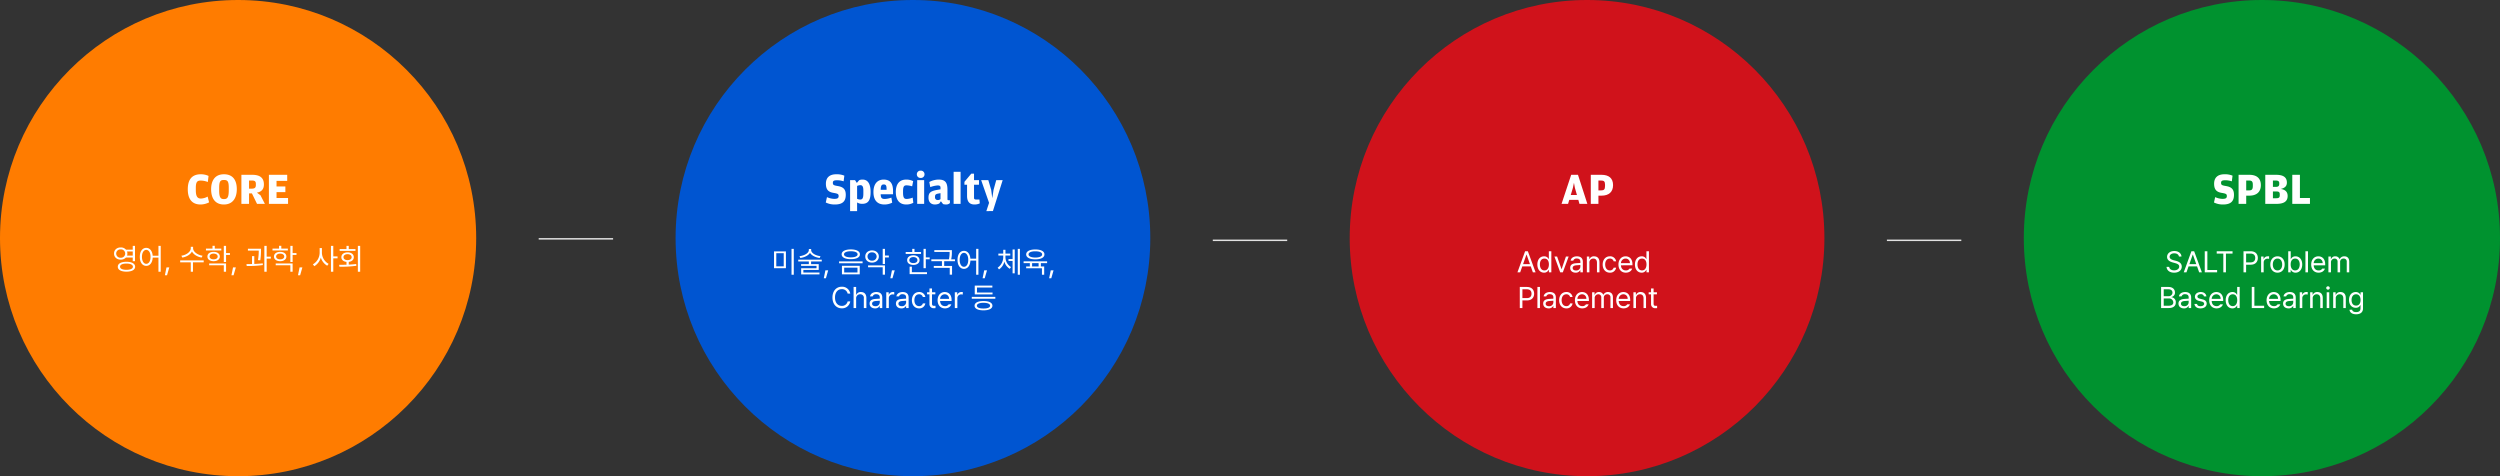
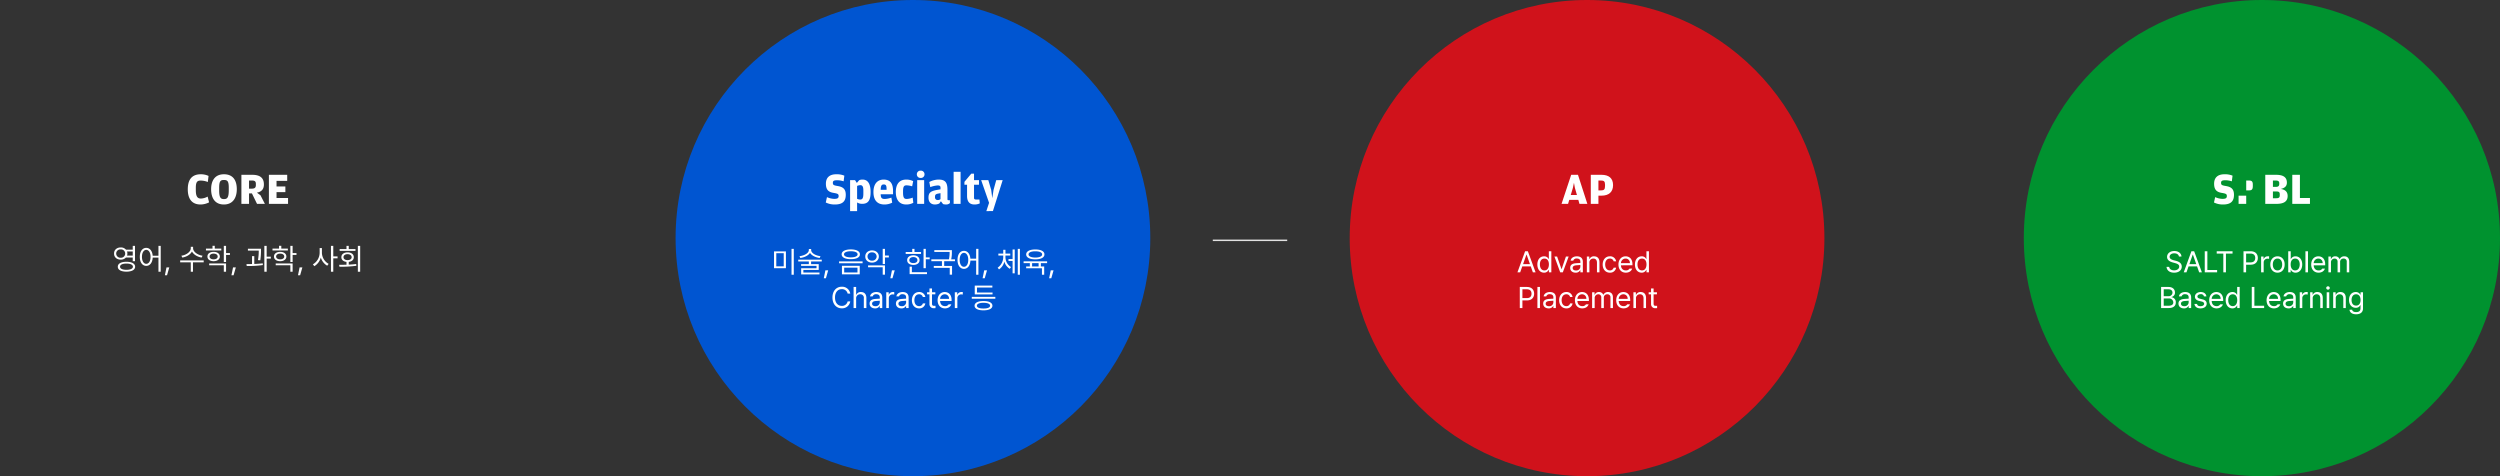
<svg xmlns="http://www.w3.org/2000/svg" width="1680" height="320" viewBox="0 0 1680 320">
  <rect x="0" y="0" width="1680" height="320" fill="#333333" stroke="none" />
  <g id="이미지" transform="translate(-120 -1085)">
    <g id="core">
-       <circle id="타원_17" data-name="타원 17" cx="160" cy="160" r="160" transform="translate(120 1085)" fill="#ff7c00" />
      <path id="패스_417" data-name="패스 417" d="M-19.5-1.02l-.96-3.87a10.366,10.366,0,0,1-4.5,1.32c-2.04,0-3.45-1.02-3.45-5.52V-10.8c0-4.17,1.14-4.86,3.33-4.86a13.63,13.63,0,0,1,4.74.96l.48-4.08a12.021,12.021,0,0,0-5.19-1.11c-6.6,0-8.76,4.35-8.76,10.08C-33.81-4.14-31.65.42-25.2.42A12.862,12.862,0,0,0-19.5-1.02ZM-.87-9.87c0-5.73-2.4-10.02-8.61-10.02-6.15,0-8.64,4.35-8.64,10.08,0,5.67,2.4,10.23,8.58,10.23S-.87-4.26-.87-9.87Zm-11.85.84V-10.8c0-4.5.93-5.25,3.18-5.25,2.28,0,3.27.66,3.27,5.13v1.8c0,4.83-.99,5.91-3.21,5.91C-11.67-3.21-12.72-4.14-12.72-9.03Zm30.06-4.02c0-4.71-2.97-6.48-7.89-6.48H2.22V0H7.35V-7.02H9.3L12.72,0H18L15.03-5.79l-2.4-1.74C16.11-8.22,17.34-10.2,17.34-13.05ZM7.35-15.69H9.18c1.89,0,2.76.45,2.76,2.25v.84c0,1.68-.78,2.37-2.7,2.37H7.35ZM33.57,0V-3.93H25.83V-7.89h5.94V-11.7H25.83v-3.75H33v-4.08H20.7V0Z" transform="translate(280 1222)" fill="#fff" />
      <path id="패스_418" data-name="패스 418" d="M-78.88-14.72c-2.6-.02-4.52,1.68-4.48,4.12-.04,2.4,1.88,4.1,4.48,4.08a4.6,4.6,0,0,0,3.52-1.44h4.56v2.48h1.52V-15.76H-70.8v2.52h-4.54A4.48,4.48,0,0,0-78.88-14.72Zm-3.04,4.12a2.8,2.8,0,0,1,3.04-2.8,2.776,2.776,0,0,1,3,2.8,2.822,2.822,0,0,1-3,2.8A2.845,2.845,0,0,1-81.92-10.6Zm1.08,8.84c-.02,2.1,2.22,3.3,5.8,3.32,3.6-.02,5.84-1.22,5.84-3.32s-2.24-3.32-5.84-3.32C-78.62-5.08-80.86-3.86-80.84-1.76Zm1.52,0c-.02-1.34,1.64-2.12,4.28-2.12,2.68,0,4.34.78,4.36,2.12C-70.7-.46-72.36.32-75.04.32-77.68.32-79.34-.46-79.32-1.76ZM-74.62-12h3.82v2.76h-3.82a4.307,4.307,0,0,0,.22-1.36A4.466,4.466,0,0,0-74.62-12Zm12.9-2.44c-2.56.02-4.36,2.36-4.32,6.04-.04,3.72,1.76,6.06,4.32,6.08,2.44-.02,4.16-2.14,4.34-5.56h3.86V1.6H-52V-15.76h-1.52v6.6H-57.4C-57.64-12.4-59.34-14.42-61.72-14.44ZM-64.6-8.4c0-2.8,1.18-4.66,2.88-4.68,1.72.02,2.9,1.88,2.88,4.68.02,2.84-1.16,4.7-2.88,4.68C-63.42-3.7-64.6-5.56-64.6-8.4Zm18.36,7.08h-1.88L-49.2,4h1.44Zm16-12.84v-1H-31.8v1c0,2.48-3.18,4.56-6.32,5l.64,1.24c2.7-.44,5.36-1.92,6.48-4.06,1.12,2.12,3.78,3.62,6.48,4.06l.64-1.24C-27.02-9.6-30.22-11.72-30.24-14.16Zm-8.68,9.44h7.12V1.6h1.48V-4.72h7.2V-6h-15.8Zm27.64-9.2h-4.4v-1.92H-17.2v1.92h-4.4v1.24h10.32ZM-20.6-8.6c-.04,1.88,1.66,3.1,4.16,3.12,2.5-.02,4.16-1.24,4.16-3.12,0-1.92-1.66-3.14-4.16-3.16C-18.94-11.74-20.64-10.52-20.6-8.6Zm1.16,5.88H-9.6V1.6h1.52V-3.96H-19.44Zm.28-5.88c0-1.2,1.08-1.96,2.72-1.96,1.62,0,2.72.76,2.72,1.96,0,1.14-1.1,1.88-2.72,1.88C-18.08-6.72-19.16-7.46-19.16-8.6ZM-9.6-4.92h1.52V-9.68h2.6v-1.28h-2.6v-4.8H-9.6Zm8.08,3.6H-3.4L-4.48,4h1.44ZM15.4-13.84H6.6v1.24h7.28a37.338,37.338,0,0,1-.52,6.4l1.56.12a43.272,43.272,0,0,0,.48-6.88ZM5.6-3.52l.2,1.28a69.3,69.3,0,0,0,10.84-.64l-.08-1.16c-1.8.22-3.76.34-5.68.42V-8.88H9.36v5.3C8.02-3.54,6.74-3.52,5.6-3.52ZM17.64,1.6H19.2V-7.2H22V-8.52H19.2v-7.24H17.64Zm15.8-15.52h-4.4v-1.92H27.52v1.92h-4.4v1.24H33.44ZM24.12-8.6c-.04,1.88,1.66,3.1,4.16,3.12,2.5-.02,4.16-1.24,4.16-3.12,0-1.92-1.66-3.14-4.16-3.16C25.78-11.74,24.08-10.52,24.12-8.6Zm1.16,5.88h9.84V1.6h1.52V-3.96H25.28Zm.28-5.88c0-1.2,1.08-1.96,2.72-1.96C29.9-10.56,31-9.8,31-8.6c0,1.14-1.1,1.88-2.72,1.88C26.64-6.72,25.56-7.46,25.56-8.6Zm9.56,3.68h1.52V-9.68h2.6v-1.28h-2.6v-4.8H35.12Zm8.08,3.6H41.32L40.24,4h1.44Zm13.12-9.8v-3.16H54.8v3.16a9.124,9.124,0,0,1-4.56,7.76l1,1.24a9.916,9.916,0,0,0,4.36-5.8,9.47,9.47,0,0,0,4.28,5.48l.96-1.24A8.746,8.746,0,0,1,56.32-11.12ZM62.4,1.6h1.56v-9h2.88V-8.72H63.96v-7.04H62.4ZM82.04-15.76H80.48V1.6h1.56ZM67.88-3.04l.24,1.28A74.248,74.248,0,0,0,79.48-2.4l-.12-1.2c-1.6.22-3.32.34-5,.42V-5.02c2.08-.24,3.42-1.42,3.4-3.14.02-1.96-1.68-3.24-4.2-3.24-2.5,0-4.18,1.28-4.16,3.24C69.38-6.42,70.74-5.24,72.84-5v1.88C71.08-3.06,69.38-3.04,67.88-3.04Zm.36-9.36H78.88v-1.24H74.36v-2.12H72.84v2.12h-4.6Zm2.6,4.24c-.02-1.22,1.12-2.04,2.72-2.04,1.62,0,2.74.82,2.76,2.04-.02,1.2-1.14,1.98-2.76,1.96C71.96-6.18,70.82-6.96,70.84-8.16Z" transform="translate(280 1266)" fill="#fff" />
    </g>
    <g id="spe">
      <ellipse id="타원_18" data-name="타원 18" cx="159.5" cy="160" rx="159.5" ry="160" transform="translate(574 1085)" fill="#0055d1" />
      <path id="패스_419" data-name="패스 419" d="M51.14,4.92h-8V16.24h8ZM44.66,14.96V6.16h5v8.8ZM54.9,20.6h1.52V3.24H54.9ZM68.1,4V3.32H66.54V4c0,2.14-3.14,3.8-6.28,4.16l.56,1.2c2.7-.36,5.38-1.6,6.5-3.46,1.1,1.86,3.76,3.1,6.5,3.46l.56-1.2C71.24,7.8,68.1,6.14,68.1,4Zm-8.68,7.72h7.12v1.76h-5.2v1.2H71.7v1.6H61.38V20.4H73.7V19.16H62.86V17.4H73.18V13.48H68.06V11.72h7.16V10.48H59.42Zm20.12,5.96H77.66L76.58,23h1.44ZM94.74,3.6c-3.76.02-6.14,1.22-6.16,3.32.02,2.04,2.4,3.24,6.16,3.24,3.78,0,6.14-1.2,6.12-3.24C100.88,4.82,98.52,3.62,94.74,3.6Zm-7.88,9.32h15.8V11.68H86.86Zm1.92,7.44h11.96V14.64H88.78Zm1.4-13.44c0-1.3,1.76-2.08,4.56-2.08s4.58.78,4.56,2.08c.02,1.26-1.76,2.02-4.56,2.04C91.94,8.94,90.18,8.18,90.18,6.92Zm.12,12.16v-3.2h8.92v3.2Zm18.72-14.8c-2.64-.02-4.58,1.66-4.56,4.08-.02,2.44,1.92,4.1,4.56,4.12,2.64-.02,4.54-1.68,4.56-4.12C113.56,5.94,111.66,4.26,109.02,4.28Zm-3.04,4.08a2.749,2.749,0,0,1,3.04-2.76,2.837,2.837,0,0,1,3.08,2.76,2.867,2.867,0,0,1-3.08,2.8A2.778,2.778,0,0,1,105.98,8.36Zm.36,7.24h9.84v5h1.52V14.36H106.34Zm9.84-2.16h1.52V9h2.6V7.72h-2.6V3.24h-1.52Zm8.08,4.24h-1.88L121.3,23h1.44ZM145.14,3.24h-1.52v13h1.52v-6h2.6V8.96h-2.6Zm-13.52,3.4h10.32V5.36h-4.4V3.24h-1.52V5.36h-4.4Zm1,4.2c-.04,1.94,1.66,3.18,4.16,3.2,2.48-.02,4.16-1.26,4.16-3.2,0-2-1.68-3.26-4.16-3.28C134.28,7.58,132.58,8.84,132.62,10.84Zm1.44,0c0-1.26,1.08-2.06,2.72-2.08,1.62.02,2.72.82,2.72,2.08,0,1.2-1.1,1.98-2.72,1.96C135.14,12.82,134.06,12.04,134.06,10.84Zm.2,9.36h11.68V18.92H135.78V15.2h-1.52Zm28.4-16.12h-11.8V5.32h10.28a21.346,21.346,0,0,1-.46,4.96H148.86v1.24h7.12v3.2H150.5V16h10.72v4.6h1.56V14.72H157.5v-3.2h7.24V10.28H162.2a21.261,21.261,0,0,0,.46-4.96Zm8.12.48c-2.56.02-4.36,2.36-4.32,6.04-.04,3.72,1.76,6.06,4.32,6.08,2.44-.02,4.16-2.14,4.34-5.56h3.86V20.6h1.52V3.24h-1.52v6.6H175.1C174.86,6.6,173.16,4.58,170.78,4.56ZM167.9,10.6c0-2.8,1.18-4.66,2.88-4.68,1.72.02,2.9,1.88,2.88,4.68.02,2.84-1.16,4.7-2.88,4.68C169.08,15.3,167.9,13.44,167.9,10.6Zm18.36,7.08h-1.88L183.3,23h1.44Zm12.4-9.12V7.72h3.24V6.44h-3.24V3.88h-1.48V6.44H193.9V7.72h3.28v.84a8.65,8.65,0,0,1-3.76,7.32l.92,1.16a8.752,8.752,0,0,0,3.6-5.24,8.122,8.122,0,0,0,3.6,4.84l.88-1.16A7.842,7.842,0,0,1,198.66,8.56Zm2.04,2.8h2.76v8.32h1.44V3.64h-1.44v6.44H200.7Zm6.24,9.24h1.44V3.24h-1.44Zm19.72-9h-15.8v1.24h4.2v2.24h-2.48v1.2h10.6V20.6h1.52V15.08h-2.24V12.84h4.2ZM212.58,6.96c.02,2.08,2.4,3.32,6.16,3.32,3.78,0,6.14-1.24,6.12-3.32.02-2.08-2.34-3.34-6.12-3.32C214.98,3.62,212.6,4.88,212.58,6.96Zm1.6,0c0-1.3,1.76-2.1,4.56-2.08,2.8-.02,4.58.78,4.56,2.08.02,1.3-1.76,2.1-4.56,2.12C215.94,9.06,214.18,8.26,214.18,6.96Zm2.4,8.12V12.84h4.36v2.24Zm14.4,2.6H229.1L228.02,23h1.44ZM92.61,33.32h1.76a5.473,5.473,0,0,0-5.68-4.64c-3.64-.02-6.28,2.78-6.28,7.24,0,4.48,2.64,7.28,6.28,7.28a5.5,5.5,0,0,0,5.68-4.64H92.61a3.849,3.849,0,0,1-3.92,3c-2.58-.02-4.56-1.98-4.56-5.64,0-3.64,1.98-5.62,4.56-5.6A3.777,3.777,0,0,1,92.61,33.32Zm5.72,3.32a2.627,2.627,0,0,1,2.76-2.88,2.3,2.3,0,0,1,2.4,2.64V43h1.72V36.24c-.02-2.7-1.46-3.98-3.64-4a3.115,3.115,0,0,0-3.12,1.84h-.12V28.84H96.61V43h1.72ZM107.37,40c0,2.06,1.6,3.24,3.64,3.24a3.309,3.309,0,0,0,3.12-1.68h.08V43h1.68V36c0-3.34-2.6-3.74-4-3.76-2.34.02-4,1.2-4.2,2.92h1.76a2.21,2.21,0,0,1,2.36-1.44c1.62,0,2.42.78,2.4,2.12v.88c-.48,0-2.16.1-2.84.16C109.51,37,107.37,37.56,107.37,40Zm1.68.08c0-1.16.98-1.7,2.52-1.8l2.64-.2v1.08a2.684,2.684,0,0,1-2.96,2.6C109.99,41.76,109.05,41.2,109.05,40.08ZM118.57,43h1.72V36.32a2.484,2.484,0,0,1,2.64-2.48,3.973,3.973,0,0,1,1,.12V32.24c-.18,0-.6-.02-.84,0A2.838,2.838,0,0,0,120.33,34h-.12V32.4h-1.64Zm6.5-3c0,2.06,1.6,3.24,3.64,3.24a3.309,3.309,0,0,0,3.12-1.68h.08V43h1.68V36c0-3.34-2.6-3.74-4-3.76-2.34.02-4,1.2-4.2,2.92h1.76a2.21,2.21,0,0,1,2.36-1.44c1.62,0,2.42.78,2.4,2.12v.88c-.48,0-2.16.1-2.84.16C127.21,37,125.07,37.56,125.07,40Zm1.68.08c0-1.16.98-1.7,2.52-1.8l2.64-.2v1.08a2.684,2.684,0,0,1-2.96,2.6C127.69,41.76,126.75,41.2,126.75,40.08Zm13.88,3.16a3.993,3.993,0,0,0,4.2-3.36h-1.68a2.455,2.455,0,0,1-2.52,1.84c-1.92,0-3.16-1.58-3.16-4.04,0-2.38,1.26-3.94,3.16-3.92a2.444,2.444,0,0,1,2.52,1.84h1.68a4.024,4.024,0,0,0-4.24-3.36c-2.88.02-4.8,2.28-4.8,5.52C135.79,40.92,137.63,43.22,140.63,43.24ZM151.55,32.4h-2.24V29.84h-1.72V32.4h-1.6v1.4h1.6v6.6a2.712,2.712,0,0,0,2.92,2.72,4.508,4.508,0,0,0,1.16-.08V41.48a7.716,7.716,0,0,1-1,.04c-.7.02-1.38-.2-1.36-1.56V33.8h2.24Zm6.48,10.84c2.18-.02,3.76-1.12,4.24-2.72h-1.8a2.61,2.61,0,0,1-2.44,1.2c-1.88,0-3.18-1.22-3.28-3.44h7.72v-.72c-.02-3.94-2.36-5.3-4.6-5.32-2.88.02-4.8,2.28-4.8,5.52C153.07,41.04,154.97,43.22,158.03,43.24Zm-3.28-6.4a3.129,3.129,0,0,1,3.12-3.08,2.849,2.849,0,0,1,2.88,3.08ZM164.63,43h1.72V36.32a2.484,2.484,0,0,1,2.64-2.48,3.973,3.973,0,0,1,1,.12V32.24c-.18,0-.6-.02-.84,0A2.838,2.838,0,0,0,166.39,34h-.12V32.4h-1.64Zm27.24-7.52H176.03v1.28h15.84Zm-13.96,5.96c.02,1.98,2.26,3.1,6,3.12,3.74-.02,5.98-1.14,6-3.12-.02-2.02-2.26-3.14-6-3.16C180.17,38.3,177.93,39.42,177.91,41.44Zm.12-7.6h11.96V32.56H179.55V29.2h10.32V27.92H178.03Zm1.44,7.6c0-1.24,1.66-1.94,4.44-1.96,2.76.02,4.44.72,4.44,1.96,0,1.2-1.68,1.9-4.44,1.88C181.13,43.34,179.47,42.64,179.47,41.44Z" transform="translate(597 1249)" fill="#fff" />
      <path id="패스_420" data-name="패스 420" d="M-45.645-6.09c0-4.11-2.1-5.37-5.64-5.94-2.64-.42-3.03-.81-3.03-2.13,0-1.26.69-1.71,2.88-1.71a13.775,13.775,0,0,1,4.35.72l.48-3.81a13.288,13.288,0,0,0-5.43-.93c-4.65,0-6.96,2.37-6.96,6.33,0,4.26,1.92,5.64,5.13,6.18,2.79.48,3.42.75,3.42,2.13,0,1.44-.81,1.89-3,1.89a12.678,12.678,0,0,1-4.83-1.17l-.81,3.6A13.2,13.2,0,0,0-52.965.42C-47.655.42-45.645-1.86-45.645-6.09Zm6.21-9.87h-3.3V4.86h4.71V-.96a6.1,6.1,0,0,0,3.42.93c4.26,0,5.64-2.7,5.64-7.95,0-5.19-1.68-8.34-5.37-8.34a5.4,5.4,0,0,0-2.31.42l-1.56,1.83Zm1.41,3.9a6,6,0,0,1,2.19-.51c1.41,0,2.01,1.08,2.01,3.48v2.07c0,2.97-.48,4.11-2.13,4.11a4.874,4.874,0,0,1-2.07-.48Zm24.15,5.61V-8.61c0-4.8-1.65-7.71-6.3-7.71-4.32,0-6.87,3.06-6.87,8.37,0,5.34,2.46,8.37,7.41,8.37a11.349,11.349,0,0,0,5.19-1.23l-.54-3.39a14.851,14.851,0,0,1-4.35.9c-2.19,0-2.76-.69-2.85-3.15Zm-6.24-6.6c1.41,0,1.89.75,1.89,2.94v.66h-3.96C-22.095-12.09-21.675-13.05-20.115-13.05ZM-.255-.72-.675-4.2a12.036,12.036,0,0,1-4.05.9c-1.71,0-2.43-.87-2.43-4.38v-.69c0-3.51.75-4.08,2.43-4.08a13.488,13.488,0,0,1,3.69.66l.69-3.48a10.207,10.207,0,0,0-4.68-1.05c-4.59,0-6.99,3.06-6.99,8.37,0,5.22,2.4,8.37,6.99,8.37A9.829,9.829,0,0,0-.255-.72Zm7.53-19.14A2.409,2.409,0,0,0,4.7-22.32a2.409,2.409,0,0,0-2.58,2.46A2.386,2.386,0,0,0,4.7-17.43,2.386,2.386,0,0,0,7.275-19.86ZM7.035,0V-15.96H2.355V0Zm9.09-9.45c-4.65.81-6.18,1.8-6.18,5.31C9.945-.81,12.1.42,14.2.42a6.594,6.594,0,0,0,3.03-.69l1.05-1.5L19.755.15a8.1,8.1,0,0,0,1.98.27,3.574,3.574,0,0,0,2.64-.99l-.09-1.89h-.87c-.48,0-.72-.12-.72-.78V-9.42c0-5.13-1.62-6.9-5.97-6.9a13.645,13.645,0,0,0-6.24,1.62l.66,3.45a17.346,17.346,0,0,1,5.04-1.14c1.29,0,1.83.51,1.83,1.32v1.29Zm.06,6.87a1.725,1.725,0,0,1-1.86-1.89v-.27c0-1.44.54-1.86,2.1-2.16l1.59-.3v3.99A2.538,2.538,0,0,1,16.185-2.58ZM31.515,0V-21.54h-4.68V0Zm12.9-.33-.24-2.58h-1.98c-1.23,0-1.65-.24-1.65-1.23v-8.7h3.33v-3.12h-3.33v-4.35h-1.83l-4.62,5.52v1.95h1.77v7.53c0,3.66,1.56,5.73,4.98,5.73A8.23,8.23,0,0,0,44.415-.33Zm8.82,5.19L59.8-15.96h-4.32l-1.83,6.6-.84,5.58-.72-5.58-1.95-6.6h-4.8L50.655-.69l-1.83,5.55Z" transform="translate(734 1222)" fill="#fff" />
    </g>
    <g id="ap">
      <ellipse id="타원_19" data-name="타원 19" cx="159.5" cy="160" rx="159.5" ry="160" transform="translate(1027 1085)" fill="#d0121b" />
      <path id="패스_421" data-name="패스 421" d="M-45.44,0l1.4-3.96h5.72L-36.92,0h1.84l-5.2-14.16h-1.84L-47.28,0Zm1.96-5.52,2.24-6.36h.12l2.24,6.36ZM-29.38.24A3.327,3.327,0,0,0-26.3-1.64h.16V0h1.64V-14.16h-1.68v5.24h-.12a3.271,3.271,0,0,0-3.08-1.84c-2.66.02-4.52,2.12-4.52,5.48C-33.9-1.9-32.04.22-29.38.24Zm-2.8-5.56c-.02-2.2.98-3.92,3.04-3.92,1.96,0,3,1.58,3,3.92,0,2.4-1.08,4.04-3,4.04C-31.16-1.28-32.2-3.06-32.18-5.32Zm19.32-5.28H-14.7l-2.88,8.4h-.12l-2.92-8.4h-1.8L-18.54,0h1.76ZM-11.84-3c0,2.06,1.6,3.24,3.64,3.24A3.309,3.309,0,0,0-5.08-1.44H-5V0h1.68V-7c0-3.34-2.6-3.74-4-3.76-2.34.02-4,1.2-4.2,2.92h1.76A2.21,2.21,0,0,1-7.4-9.28c1.62,0,2.42.78,2.4,2.12v.88c-.48,0-2.16.1-2.84.16C-9.7-6-11.84-5.44-11.84-3Zm1.68.08c0-1.16.98-1.7,2.52-1.8L-5-4.92v1.08a2.684,2.684,0,0,1-2.96,2.6C-9.22-1.24-10.16-1.8-10.16-2.92ZM1.08-6.36A2.589,2.589,0,0,1,3.76-9.24c1.48,0,2.38.98,2.4,2.64V0H7.84V-6.76c0-2.68-1.44-3.98-3.6-4A3.122,3.122,0,0,0,1.16-8.92H1V-10.6H-.64V0H1.08ZM14.84.24a3.993,3.993,0,0,0,4.2-3.36H17.36a2.455,2.455,0,0,1-2.52,1.84c-1.92,0-3.16-1.58-3.16-4.04,0-2.38,1.26-3.94,3.16-3.92A2.444,2.444,0,0,1,17.36-7.4h1.68a4.024,4.024,0,0,0-4.24-3.36c-2.88.02-4.8,2.28-4.8,5.52C10-2.08,11.84.22,14.84.24Zm10.72,0C27.74.22,29.32-.88,29.8-2.48H28a2.61,2.61,0,0,1-2.44,1.2c-1.88,0-3.18-1.22-3.28-3.44H30v-.72c-.02-3.94-2.36-5.3-4.6-5.32-2.88.02-4.8,2.28-4.8,5.52C20.6-1.96,22.5.22,25.56.24Zm-3.28-6.4A3.129,3.129,0,0,1,25.4-9.24a2.849,2.849,0,0,1,2.88,3.08ZM36.2.24a3.327,3.327,0,0,0,3.08-1.88h.16V0h1.64V-14.16H39.4v5.24h-.12a3.271,3.271,0,0,0-3.08-1.84c-2.66.02-4.52,2.12-4.52,5.48C31.68-1.9,33.54.22,36.2.24ZM33.4-5.32c-.02-2.2.98-3.92,3.04-3.92,1.96,0,3,1.58,3,3.92,0,2.4-1.08,4.04-3,4.04C34.42-1.28,33.38-3.06,33.4-5.32ZM-45.7,24h1.76V18.88h3.08c3.28-.02,4.78-2.02,4.8-4.52-.02-2.52-1.52-4.5-4.84-4.52h-4.8Zm1.76-6.68V11.4h2.96c2.28.02,3.16,1.26,3.16,2.96,0,1.68-.88,2.94-3.12,2.96Zm11.8-7.48h-1.72V24h1.72ZM-29.98,21c0,2.06,1.6,3.24,3.64,3.24a3.309,3.309,0,0,0,3.12-1.68h.08V24h1.68V17c0-3.34-2.6-3.74-4-3.76-2.34.02-4,1.2-4.2,2.92h1.76a2.21,2.21,0,0,1,2.36-1.44c1.62,0,2.42.78,2.4,2.12v.88c-.48,0-2.16.1-2.84.16C-27.84,18-29.98,18.56-29.98,21Zm1.68.08c0-1.16.98-1.7,2.52-1.8l2.64-.2v1.08a2.684,2.684,0,0,1-2.96,2.6C-27.36,22.76-28.3,22.2-28.3,21.08Zm13.88,3.16a3.993,3.993,0,0,0,4.2-3.36H-11.9a2.455,2.455,0,0,1-2.52,1.84c-1.92,0-3.16-1.58-3.16-4.04,0-2.38,1.26-3.94,3.16-3.92A2.444,2.444,0,0,1-11.9,16.6h1.68a4.024,4.024,0,0,0-4.24-3.36c-2.88.02-4.8,2.28-4.8,5.52C-19.26,21.92-17.42,24.22-14.42,24.24Zm10.72,0c2.18-.02,3.76-1.12,4.24-2.72h-1.8a2.61,2.61,0,0,1-2.44,1.2c-1.88,0-3.18-1.22-3.28-3.44H.74v-.72c-.02-3.94-2.36-5.3-4.6-5.32-2.88.02-4.8,2.28-4.8,5.52C-8.66,22.04-6.76,24.22-3.7,24.24Zm-3.28-6.4a3.129,3.129,0,0,1,3.12-3.08A2.849,2.849,0,0,1-.98,17.84ZM2.9,24H4.62V17.4a2.464,2.464,0,0,1,2.36-2.64,1.943,1.943,0,0,1,2.08,2V24h1.72V17.12a2.173,2.173,0,0,1,2.32-2.36,1.953,1.953,0,0,1,2.12,2.16V24H16.9V16.92c.02-2.5-1.34-3.66-3.24-3.68a3.328,3.328,0,0,0-3.16,1.84h-.12a2.946,2.946,0,0,0-2.84-1.84A2.855,2.855,0,0,0,4.7,15.08H4.54V13.4H2.9Zm21.16.24c2.18-.02,3.76-1.12,4.24-2.72H26.5a2.61,2.61,0,0,1-2.44,1.2c-1.88,0-3.18-1.22-3.28-3.44H28.5v-.72c-.02-3.94-2.36-5.3-4.6-5.32-2.88.02-4.8,2.28-4.8,5.52C19.1,22.04,21,24.22,24.06,24.24Zm-3.28-6.4a3.129,3.129,0,0,1,3.12-3.08,2.849,2.849,0,0,1,2.88,3.08Zm11.6-.2a2.589,2.589,0,0,1,2.68-2.88c1.48,0,2.38.98,2.4,2.64V24h1.68V17.24c0-2.68-1.44-3.98-3.6-4a3.122,3.122,0,0,0-3.08,1.84H32.3V13.4H30.66V24h1.72ZM46.46,13.4H44.22V10.84H42.5V13.4H40.9v1.4h1.6v6.6a2.712,2.712,0,0,0,2.92,2.72,4.509,4.509,0,0,0,1.16-.08V22.48a7.716,7.716,0,0,1-1,.04c-.7.02-1.38-.2-1.36-1.56V14.8h2.24Z" transform="translate(1187 1268)" fill="#fff" />
      <path id="패스_422" data-name="패스 422" d="M-6.36-2.7-5.61,0H-.3L-6.6-19.53h-4.56L-17.64,0h4.38l.81-2.7Zm-5.1-3.24,1.44-4.8.72-3.42.63,3.42,1.38,4.8ZM7.14,0V-5.52H9.21c4.95,0,7.77-2.52,7.77-7.08,0-4.68-2.88-6.93-7.77-6.93H2.01V0Zm0-15.69h1.8c1.89,0,2.64.6,2.64,2.79v.84c0,2.31-.66,3-2.58,3H7.14Z" transform="translate(1187 1222)" fill="#fff" />
    </g>
    <g id="SPBL">
      <circle id="타원_20" data-name="타원 20" cx="160" cy="160" r="160" transform="translate(1480 1085)" fill="#00922f" />
      <path id="패스_423" data-name="패스 423" d="M-55.77-10.6h1.72c-.08-2.14-2.04-3.74-4.8-3.72-2.74-.02-4.86,1.56-4.88,3.96.02,1.9,1.4,3.04,3.64,3.68l1.72.48c1.48.42,2.8.94,2.8,2.32,0,1.54-1.46,2.54-3.4,2.56-1.7-.02-3.18-.76-3.32-2.36h-1.8c.16,2.36,2.06,3.92,5.12,3.92,3.26,0,5.1-1.78,5.12-4.08-.02-2.66-2.5-3.52-4-3.92l-1.44-.36c-1.06-.3-2.7-.84-2.72-2.32.02-1.36,1.24-2.34,3.12-2.32C-57.21-12.78-55.93-11.98-55.77-10.6ZM-50.69,0l1.4-3.96h5.72L-42.17,0h1.84l-5.2-14.16h-1.84L-52.53,0Zm1.96-5.52,2.24-6.36h.12l2.24,6.36ZM-38.41,0h8.32V-1.56h-6.56v-12.6h-1.76Zm8.04-12.6h4.44V0h1.76V-12.6h4.44v-1.56H-30.37Zm18,12.6h1.76V-5.12h3.08c3.28-.02,4.78-2.02,4.8-4.52-.02-2.52-1.52-4.5-4.84-4.52h-4.8Zm1.76-6.68V-12.6h2.96c2.28.02,3.16,1.26,3.16,2.96,0,1.68-.88,2.94-3.12,2.96ZM-.53,0H1.19V-6.68A2.484,2.484,0,0,1,3.83-9.16a3.973,3.973,0,0,1,1,.12v-1.72c-.18,0-.6-.02-.84,0A2.838,2.838,0,0,0,1.23-9H1.11v-1.6H-.53ZM10.49.24c2.88-.02,4.82-2.2,4.8-5.48.02-3.32-1.92-5.5-4.8-5.52-2.88.02-4.84,2.2-4.84,5.52C5.65-1.96,7.61.22,10.49.24ZM7.33-5.24c0-2.12,1-4.02,3.16-4,2.14-.02,3.14,1.88,3.12,4,.02,2.1-.98,3.96-3.12,3.96C8.33-1.28,7.33-3.14,7.33-5.24ZM17.69,0h1.64V-1.64h.16A3.373,3.373,0,0,0,22.61.24c2.62-.02,4.48-2.14,4.48-5.52,0-3.36-1.86-5.46-4.52-5.48a3.323,3.323,0,0,0-3.08,1.84h-.12v-5.24H17.69Zm1.64-5.32c0-2.34,1.06-3.92,3-3.92,2.06,0,3.06,1.72,3.08,3.92-.02,2.26-1.04,4.04-3.08,4.04C20.41-1.28,19.33-2.92,19.33-5.32Zm11.64-8.84H29.25V0h1.72ZM38.09.24c2.18-.02,3.76-1.12,4.24-2.72h-1.8a2.61,2.61,0,0,1-2.44,1.2c-1.88,0-3.18-1.22-3.28-3.44h7.72v-.72c-.02-3.94-2.36-5.3-4.6-5.32-2.88.02-4.8,2.28-4.8,5.52C33.13-1.96,35.03.22,38.09.24Zm-3.28-6.4a3.129,3.129,0,0,1,3.12-3.08,2.849,2.849,0,0,1,2.88,3.08ZM44.69,0h1.72V-6.6a2.464,2.464,0,0,1,2.36-2.64,1.943,1.943,0,0,1,2.08,2V0h1.72V-6.88a2.173,2.173,0,0,1,2.32-2.36,1.953,1.953,0,0,1,2.12,2.16V0h1.68V-7.08c.02-2.5-1.34-3.66-3.24-3.68a3.328,3.328,0,0,0-3.16,1.84h-.12a2.946,2.946,0,0,0-2.84-1.84,2.855,2.855,0,0,0-2.84,1.84h-.16V-10.6H44.69ZM-67.74,24h5.12c3.36,0,4.76-1.62,4.76-3.76a3.294,3.294,0,0,0-2.88-3.52v-.16a2.824,2.824,0,0,0,2.32-2.96c0-2.08-1.4-3.74-4.36-3.76h-4.96Zm1.76-1.56V17.56h3.44a2.779,2.779,0,0,1,3,2.68c0,1.22-.86,2.2-3.08,2.2Zm0-6.4V11.4h3.2c1.86.02,2.68,1,2.68,2.24a2.468,2.468,0,0,1-2.72,2.4ZM-56.06,21c0,2.06,1.6,3.24,3.64,3.24a3.309,3.309,0,0,0,3.12-1.68h.08V24h1.68V17c0-3.34-2.6-3.74-4-3.76-2.34.02-4,1.2-4.2,2.92h1.76a2.21,2.21,0,0,1,2.36-1.44c1.62,0,2.42.78,2.4,2.12v.88c-.48,0-2.16.1-2.84.16C-53.92,18-56.06,18.56-56.06,21Zm1.68.08c0-1.16.98-1.7,2.52-1.8l2.64-.2v1.08a2.684,2.684,0,0,1-2.96,2.6C-53.44,22.76-54.38,22.2-54.38,21.08Zm15.44-4.92h1.64c-.2-1.74-1.58-2.9-3.8-2.92-2.32.02-3.9,1.32-3.92,3.12.02,1.44,1,2.44,2.84,2.88l1.6.36c1.2.28,1.74.78,1.76,1.52-.02,1-.96,1.64-2.48,1.64-1.34,0-2.08-.5-2.28-1.52h-1.76c.28,1.92,1.7,2.98,4.08,3,2.66-.02,4.16-1.38,4.16-3.2,0-1.48-.94-2.42-2.84-2.88l-1.56-.4c-1.26-.3-1.82-.78-1.84-1.48.02-.88.94-1.58,2.24-1.6A1.99,1.99,0,0,1-38.94,16.16Zm8.48,8.08c2.18-.02,3.76-1.12,4.24-2.72h-1.8a2.61,2.61,0,0,1-2.44,1.2c-1.88,0-3.18-1.22-3.28-3.44h7.72v-.72c-.02-3.94-2.36-5.3-4.6-5.32-2.88.02-4.8,2.28-4.8,5.52C-35.42,22.04-33.52,24.22-30.46,24.24Zm-3.28-6.4a3.129,3.129,0,0,1,3.12-3.08,2.849,2.849,0,0,1,2.88,3.08Zm13.92,6.4a3.327,3.327,0,0,0,3.08-1.88h.16V24h1.64V9.84h-1.68v5.24h-.12a3.271,3.271,0,0,0-3.08-1.84c-2.66.02-4.52,2.12-4.52,5.48C-24.34,22.1-22.48,24.22-19.82,24.24Zm-2.8-5.56c-.02-2.2.98-3.92,3.04-3.92,1.96,0,3,1.58,3,3.92,0,2.4-1.08,4.04-3,4.04C-21.6,22.72-22.64,20.94-22.62,18.68ZM-6.82,24H1.5V22.44H-5.06V9.84H-6.82Zm14.92.24c2.18-.02,3.76-1.12,4.24-2.72h-1.8a2.61,2.61,0,0,1-2.44,1.2c-1.88,0-3.18-1.22-3.28-3.44h7.72v-.72c-.02-3.94-2.36-5.3-4.6-5.32-2.88.02-4.8,2.28-4.8,5.52C3.14,22.04,5.04,24.22,8.1,24.24Zm-3.28-6.4a3.129,3.129,0,0,1,3.12-3.08,2.849,2.849,0,0,1,2.88,3.08ZM14.22,21c0,2.06,1.6,3.24,3.64,3.24a3.309,3.309,0,0,0,3.12-1.68h.08V24h1.68V17c0-3.34-2.6-3.74-4-3.76-2.34.02-4,1.2-4.2,2.92H16.3a2.21,2.21,0,0,1,2.36-1.44c1.62,0,2.42.78,2.4,2.12v.88c-.48,0-2.16.1-2.84.16C16.36,18,14.22,18.56,14.22,21Zm1.68.08c0-1.16.98-1.7,2.52-1.8l2.64-.2v1.08a2.684,2.684,0,0,1-2.96,2.6C16.84,22.76,15.9,22.2,15.9,21.08ZM25.42,24h1.72V17.32a2.484,2.484,0,0,1,2.64-2.48,3.973,3.973,0,0,1,1,.12V13.24c-.18,0-.6-.02-.84,0A2.838,2.838,0,0,0,27.18,15h-.12V13.4H25.42Zm8.72-6.36a2.589,2.589,0,0,1,2.68-2.88c1.48,0,2.38.98,2.4,2.64V24H40.9V17.24c0-2.68-1.44-3.98-3.6-4a3.122,3.122,0,0,0-3.08,1.84h-.16V13.4H32.42V24h1.72ZM43.54,24h1.72V13.4H43.54Zm-.32-13.48a1.163,1.163,0,0,0,1.2,1.12,1.121,1.121,0,1,0,0-2.24A1.163,1.163,0,0,0,43.22,10.52Zm6.4,7.12a2.589,2.589,0,0,1,2.68-2.88c1.48,0,2.38.98,2.4,2.64V24h1.68V17.24c0-2.68-1.44-3.98-3.6-4a3.122,3.122,0,0,0-3.08,1.84h-.16V13.4H47.9V24h1.72ZM63.34,28.2c2.6,0,4.6-1.18,4.6-3.92V13.4H66.3v1.68h-.12a3.37,3.37,0,0,0-3.12-1.84c-2.66.02-4.52,2.04-4.52,5.32,0,3.32,1.94,5.28,4.52,5.28a3.21,3.21,0,0,0,3.08-1.8h.12V24.2c.02,1.74-1.1,2.54-2.92,2.52-1.5.02-2.5-.52-2.72-1.6H58.86C59.04,27.08,60.78,28.2,63.34,28.2Zm-3.08-9.6c-.02-2.12.98-3.84,3.04-3.84,1.96,0,3,1.58,3,3.84,0,2.34-1.08,3.74-3,3.76C61.28,22.34,60.24,20.8,60.26,18.6Z" transform="translate(1640 1268)" fill="#fff" />
-       <path id="패스_424" data-name="패스 424" d="M-18.765-6.09c0-4.11-2.1-5.37-5.64-5.94-2.64-.42-3.03-.81-3.03-2.13,0-1.26.69-1.71,2.88-1.71a13.775,13.775,0,0,1,4.35.72l.48-3.81a13.288,13.288,0,0,0-5.43-.93c-4.65,0-6.96,2.37-6.96,6.33,0,4.26,1.92,5.64,5.13,6.18,2.79.48,3.42.75,3.42,2.13,0,1.44-.81,1.89-3,1.89A12.678,12.678,0,0,1-31.4-4.53l-.81,3.6A13.2,13.2,0,0,0-26.085.42C-20.775.42-18.765-1.86-18.765-6.09ZM-10.545,0V-5.52h2.07c4.95,0,7.77-2.52,7.77-7.08,0-4.68-2.88-6.93-7.77-6.93h-7.2V0Zm0-15.69h1.8c1.89,0,2.64.6,2.64,2.79v.84c0,2.31-.66,3-2.58,3h-1.86ZM9.735,0c5.04,0,7.56-1.65,7.56-5.31,0-3.51-2.61-4.38-4.62-4.71,1.92-.48,4.11-1.32,4.11-4.26,0-3.99-2.97-5.25-7.35-5.25H2.265V0ZM7.4-15.69h1.77c1.59,0,2.49.39,2.49,1.77v.57c0,1.44-.84,1.92-2.16,1.92H7.4Zm0,7.35h2.19c1.74,0,2.4.39,2.4,1.89v.72c0,1.44-.57,1.95-2.49,1.95H7.4ZM32.295,0V-3.93h-6.75v-15.6h-5.13V0Z" transform="translate(1640 1222)" fill="#fff" />
+       <path id="패스_424" data-name="패스 424" d="M-18.765-6.09c0-4.11-2.1-5.37-5.64-5.94-2.64-.42-3.03-.81-3.03-2.13,0-1.26.69-1.71,2.88-1.71a13.775,13.775,0,0,1,4.35.72l.48-3.81a13.288,13.288,0,0,0-5.43-.93c-4.65,0-6.96,2.37-6.96,6.33,0,4.26,1.92,5.64,5.13,6.18,2.79.48,3.42.75,3.42,2.13,0,1.44-.81,1.89-3,1.89A12.678,12.678,0,0,1-31.4-4.53l-.81,3.6A13.2,13.2,0,0,0-26.085.42C-20.775.42-18.765-1.86-18.765-6.09ZM-10.545,0V-5.52h2.07h-7.2V0Zm0-15.69h1.8c1.89,0,2.64.6,2.64,2.79v.84c0,2.31-.66,3-2.58,3h-1.86ZM9.735,0c5.04,0,7.56-1.65,7.56-5.31,0-3.51-2.61-4.38-4.62-4.71,1.92-.48,4.11-1.32,4.11-4.26,0-3.99-2.97-5.25-7.35-5.25H2.265V0ZM7.4-15.69h1.77c1.59,0,2.49.39,2.49,1.77v.57c0,1.44-.84,1.92-2.16,1.92H7.4Zm0,7.35h2.19c1.74,0,2.4.39,2.4,1.89v.72c0,1.44-.57,1.95-2.49,1.95H7.4ZM32.295,0V-3.93h-6.75v-15.6h-5.13V0Z" transform="translate(1640 1222)" fill="#fff" />
    </g>
    <g id="_-" data-name="-">
-       <rect id="사각형_73" data-name="사각형 73" width="50" height="1" transform="translate(482 1245)" fill="#e1e1e1" />
      <rect id="사각형_74" data-name="사각형 74" width="50" height="1" transform="translate(935 1246)" fill="#e1e1e1" />
-       <rect id="사각형_75" data-name="사각형 75" width="50" height="1" transform="translate(1388 1246)" fill="#e1e1e1" />
    </g>
  </g>
</svg>